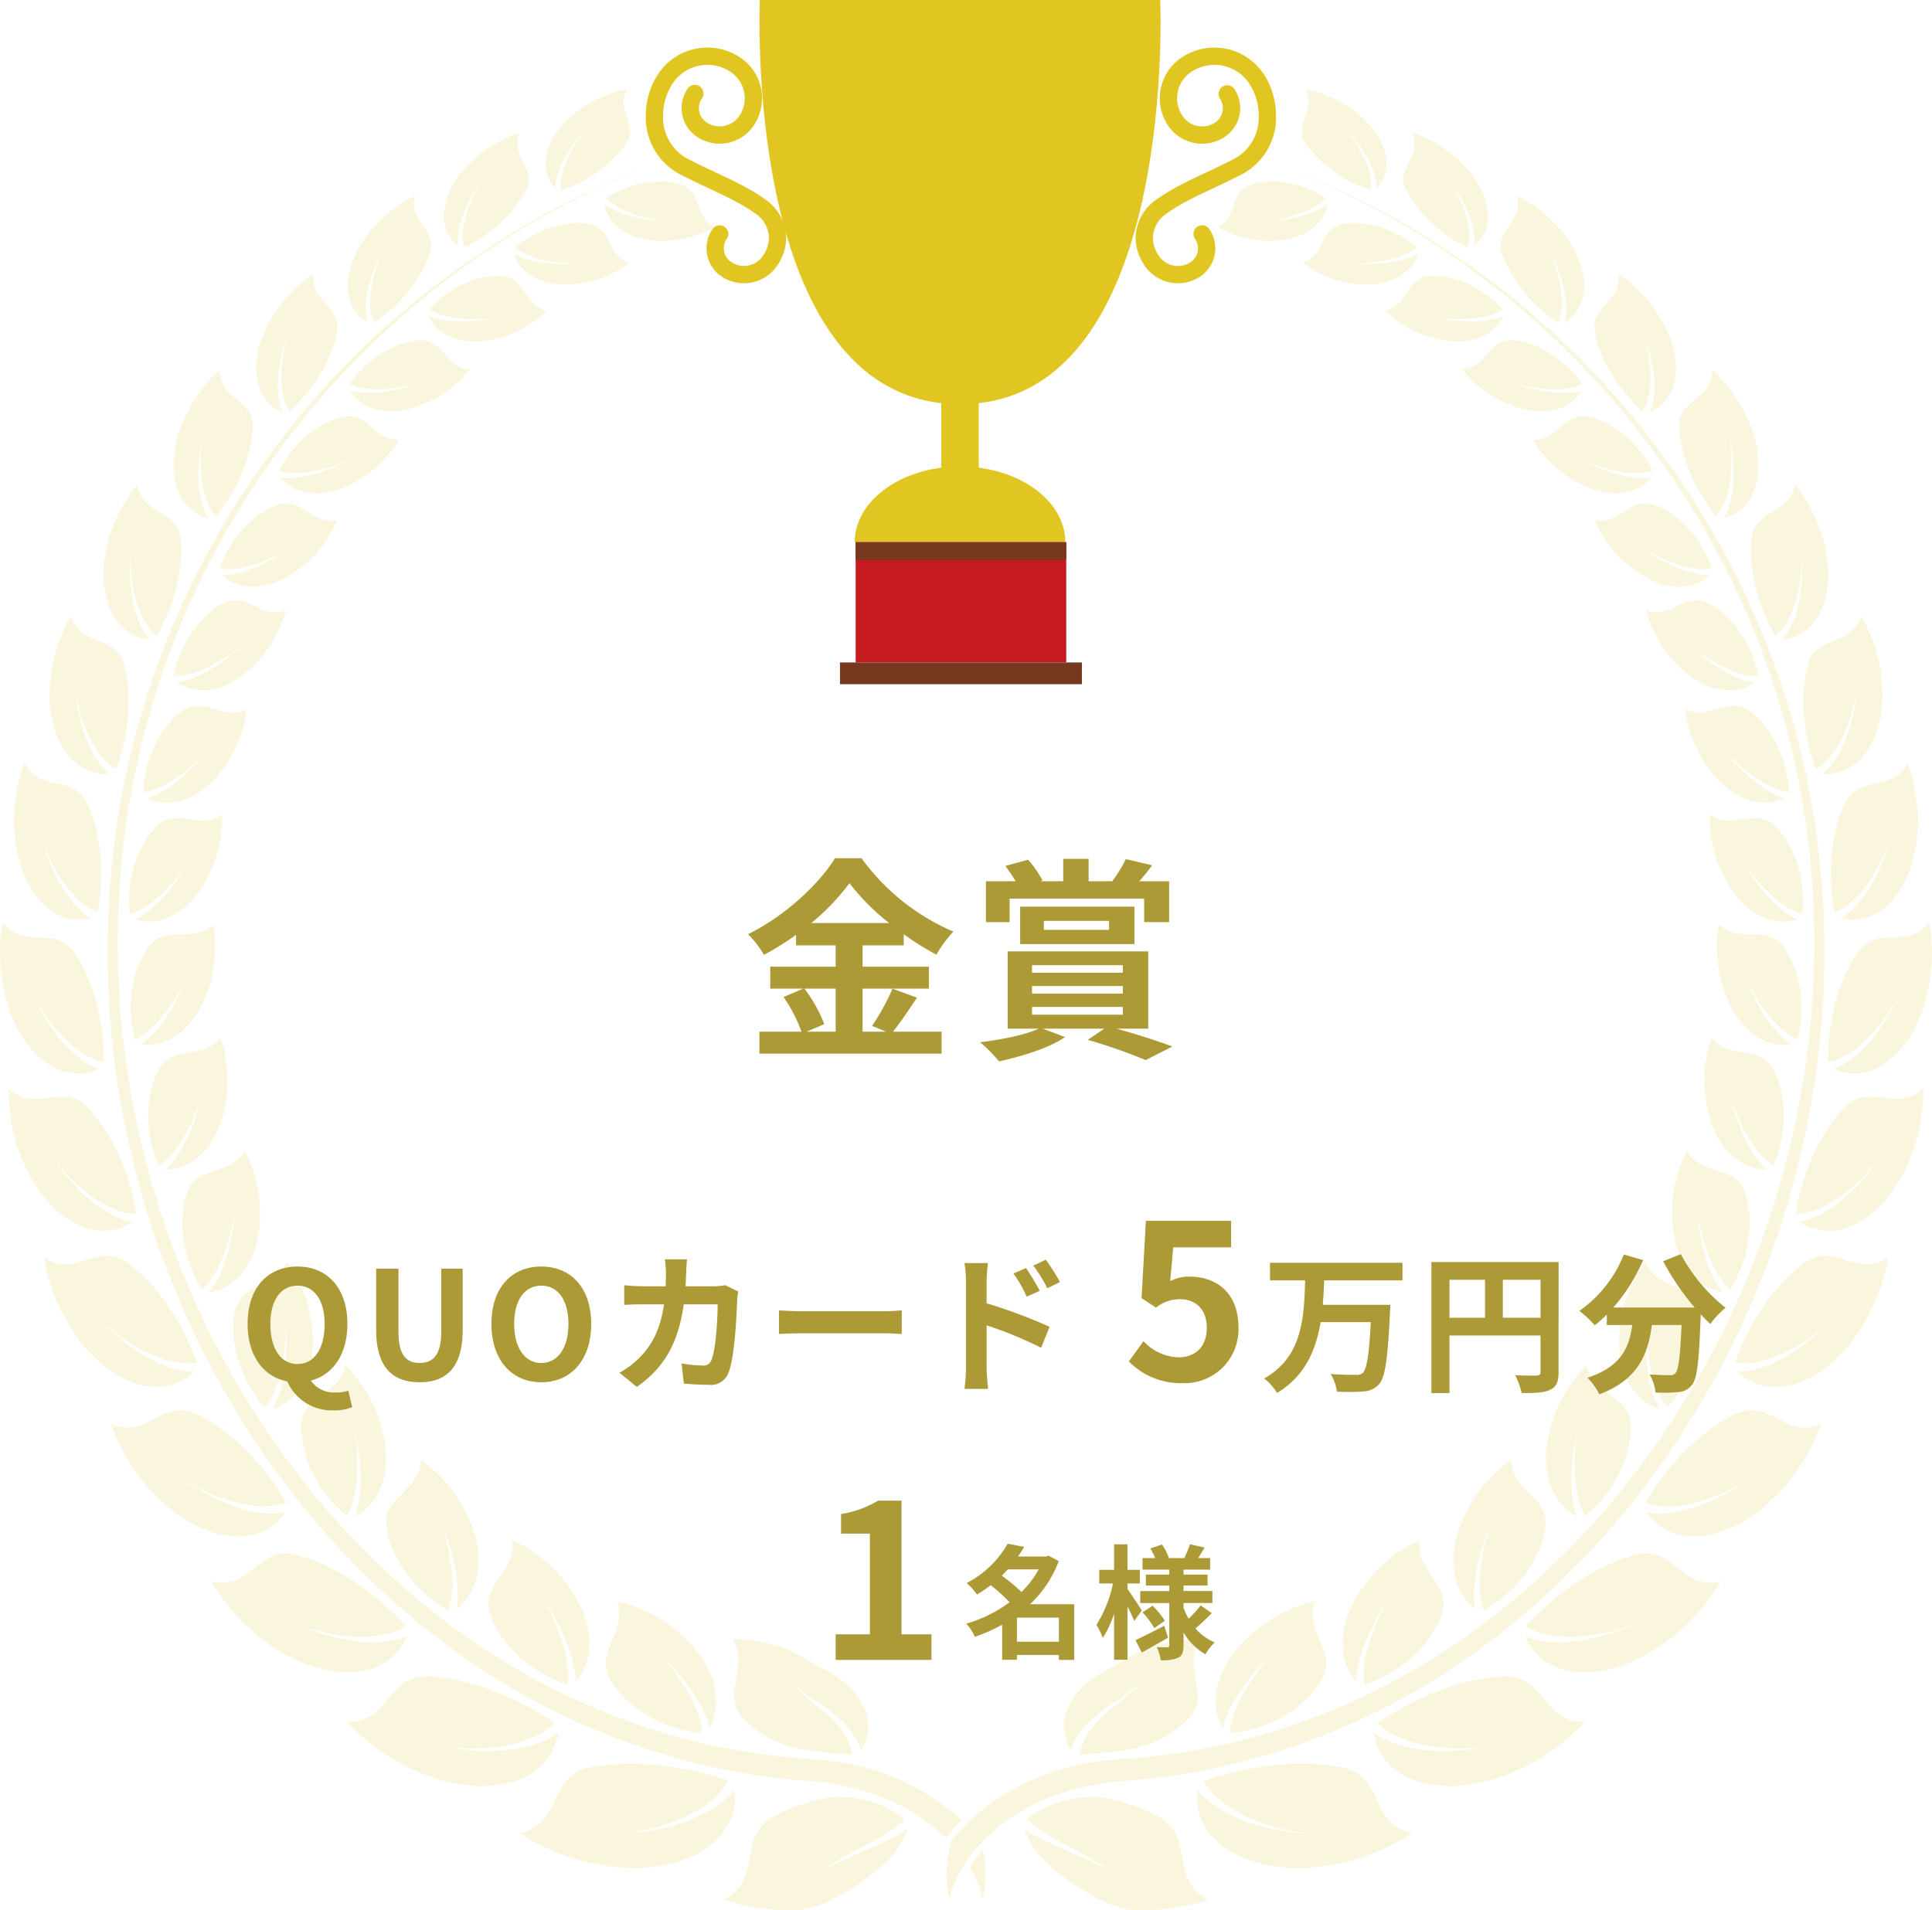
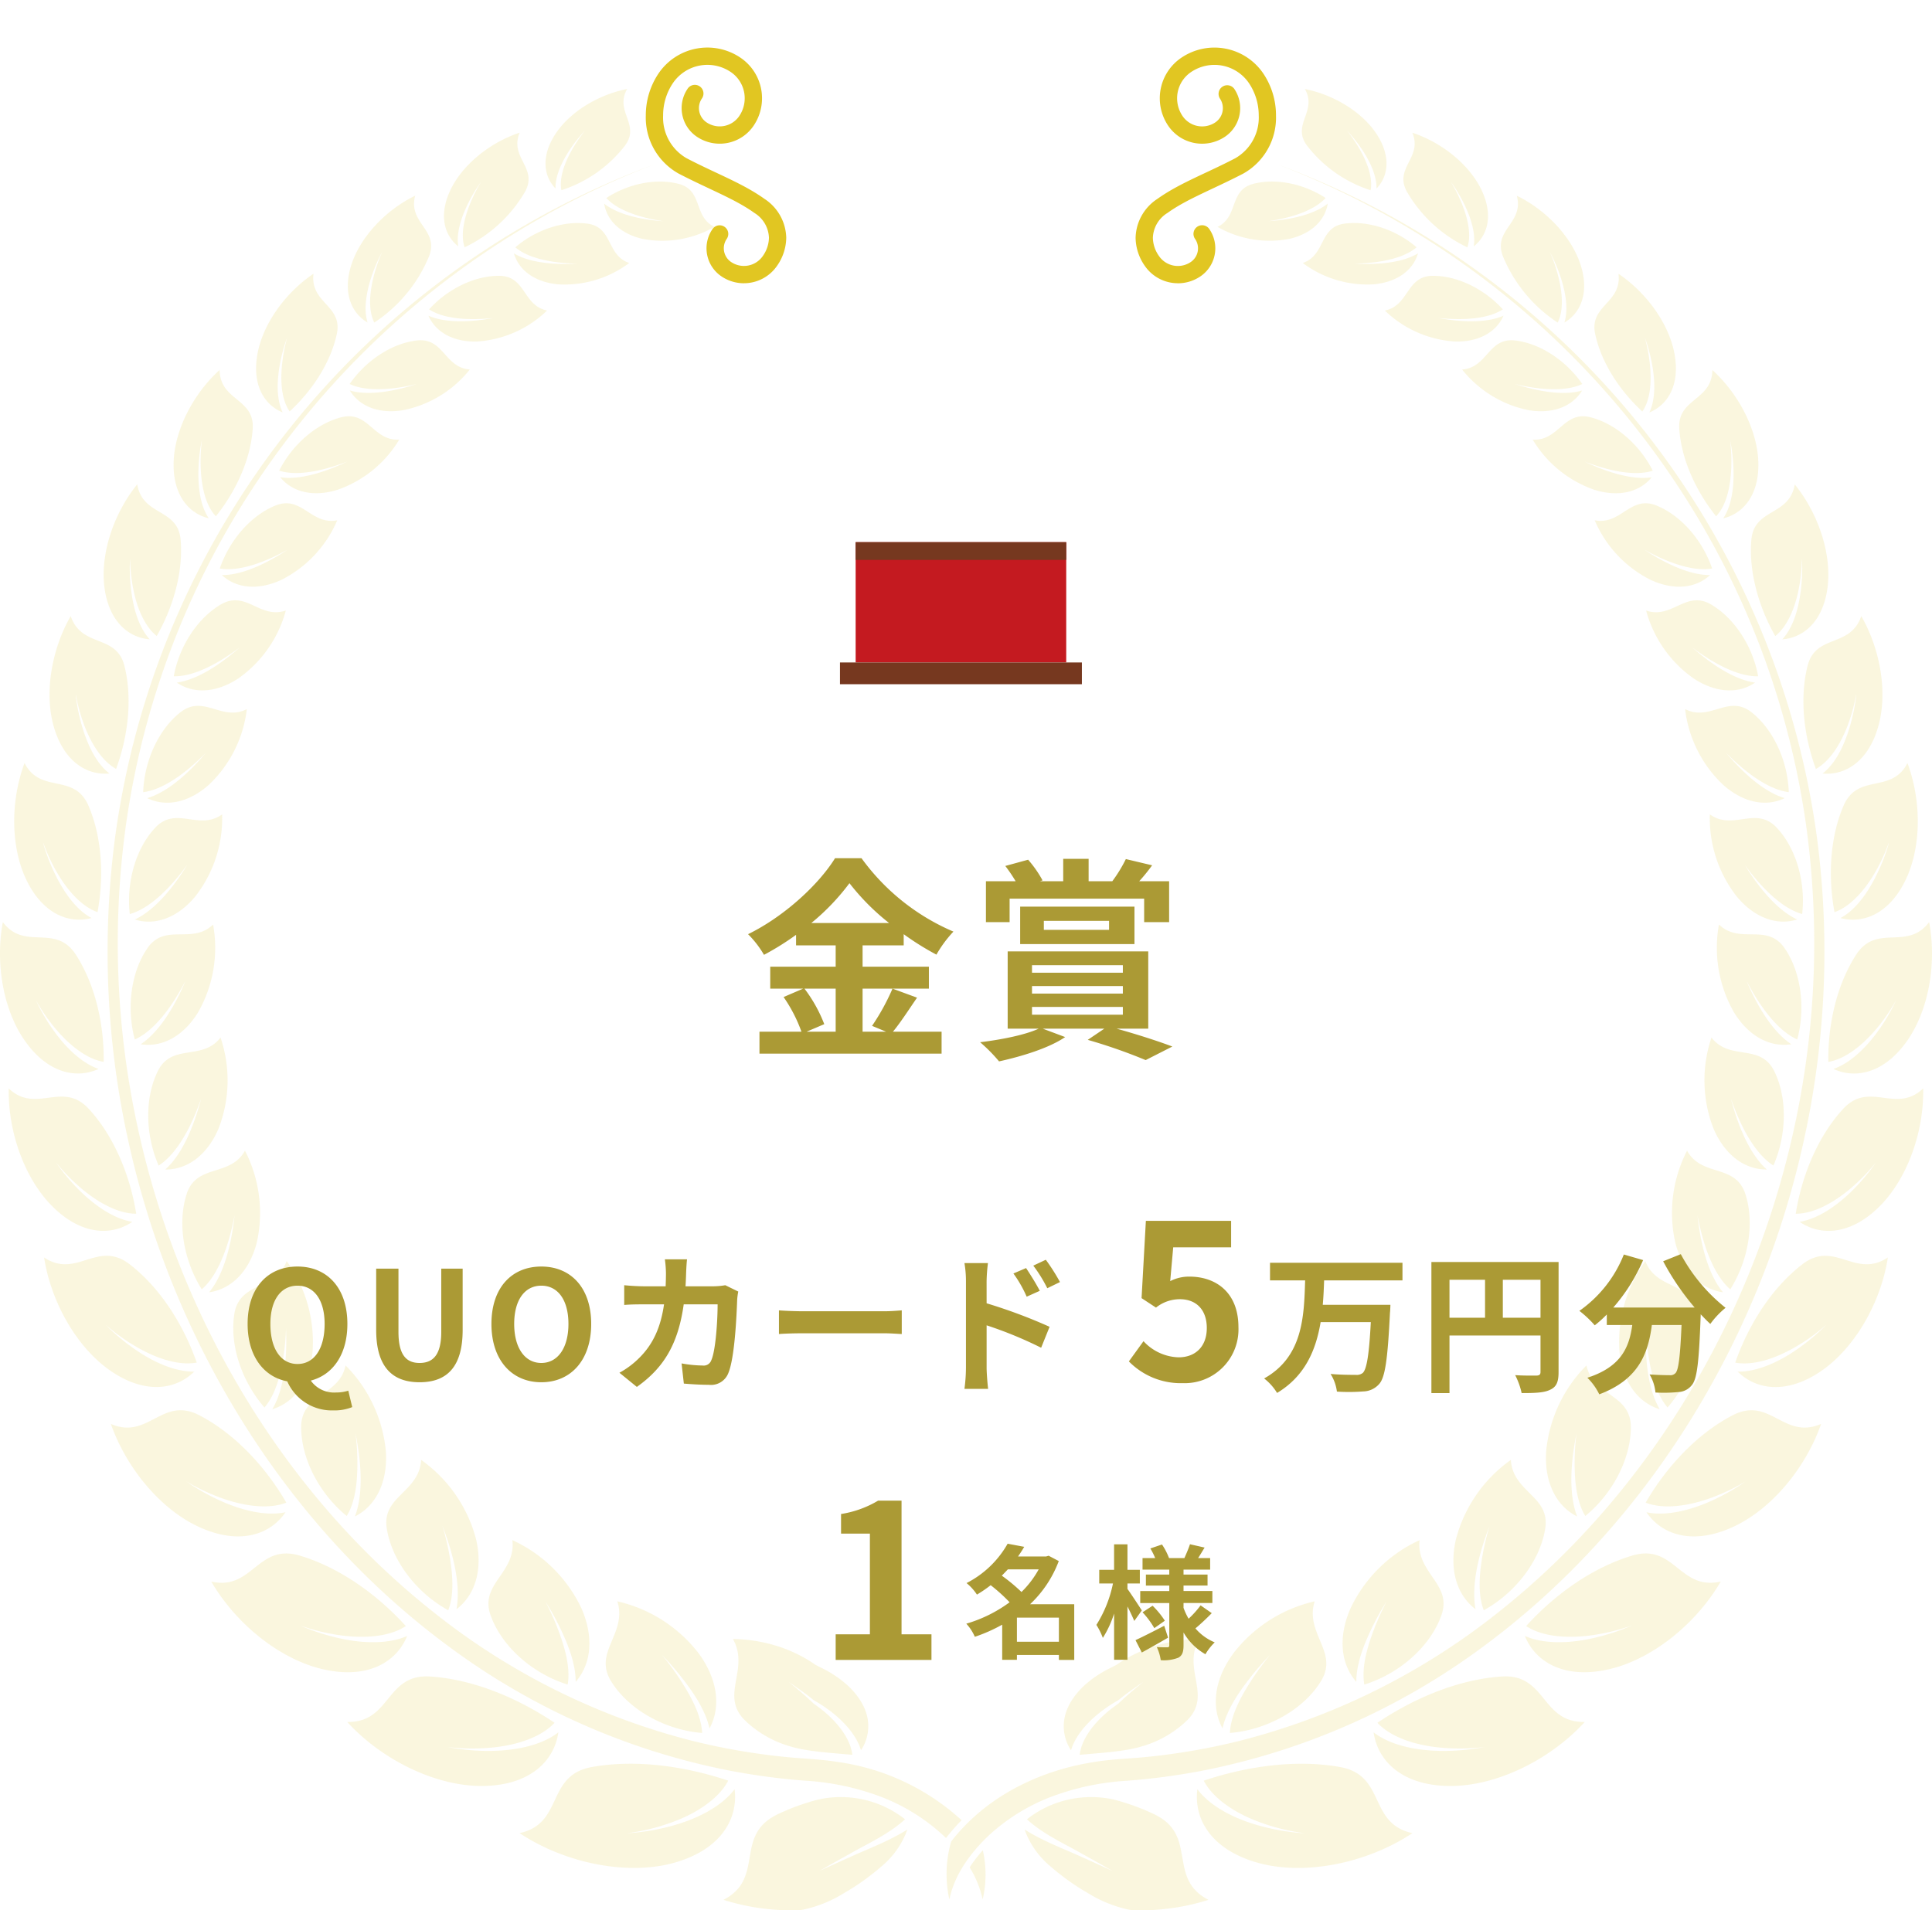
<svg xmlns="http://www.w3.org/2000/svg" width="358.994" height="355.028" viewBox="0 0 358.994 355.028">
  <g id="syoukin_01" transform="translate(-185 -1058.977)">
    <path id="パス_34500" data-name="パス 34500" d="M2239.814,747.128c.43,2.478.811,4.891-1.5,7.3a20.017,20.017,0,0,1-8.573,4.986c-3.125.953-7.461,1.2-11.533,1.563.392-3.493,3.622-7.091,7.138-9.475,2.458-2.341,4.505-3.919,4.656-4.032l.066-.042-.059.037-.007,0c-.2.126-.839.541-1.736,1.192-.45.312-.965.682-1.524,1.1q-.419.319-.866.674l-.453.366c-.205.129-.446.264-.667.4-3.639,2.143-7.161,5.474-8.156,8.941a8.079,8.079,0,0,1-.96-6.973c.8-2.5,2.907-5.177,6.509-7.366.911-.579,2.114-1.115,2.985-1.59a20.566,20.566,0,0,1,1.968-1.246,26.922,26.922,0,0,1,4.219-1.913,28.793,28.793,0,0,1,9.077-1.6C2238.877,742.119,2239.364,744.652,2239.814,747.128Zm22.058-14.672a26.5,26.5,0,0,0-15.145,9.707c-3.36,4.6-4.233,9.732-1.984,13.906.737-3.294,2.882-6.5,4.809-8.987a53.006,53.006,0,0,1,4.017-4.665l.006-.007.049-.048-.055.055a52.563,52.563,0,0,0-3.551,4.868c-1.767,2.748-3.729,6.248-3.907,9.634,6.866-.552,13.694-4.315,16.961-9.684,1.7-2.806.819-5.022-.131-7.307S2260.952,735.321,2261.873,732.456Zm19.494-11.373a26.305,26.305,0,0,0-12.789,12.579c-2.3,5.144-2.026,10.243,1.028,13.757-.007-3.329,1.39-6.838,2.724-9.658a49.766,49.766,0,0,1,2.931-5.328l0-.008.038-.056-.042.064a49.206,49.206,0,0,0-2.437,5.425c-1.133,3.022-2.28,6.8-1.729,10.069,6.472-2,12.239-7.026,14.32-12.86,1.09-3.032-.2-5-1.568-7S2281.016,724.039,2281.367,721.083Zm16.955-14.911a26.221,26.221,0,0,0-10.192,14.7c-1.273,5.434,0,10.285,3.629,13.049-1.19-6.363,2.36-14.7,2.635-15.568l0-.008.027-.062-.03.07a47.5,47.5,0,0,0-1.358,5.721c-.531,3.138-.911,7,.257,10.039,5.845-3.2,10.444-9.137,11.417-15.152.5-3.139-1.085-4.8-2.762-6.479S2298.494,709.118,2298.322,706.173Zm14.051-17.561a26.027,26.027,0,0,0-7.5,16.1c-.314,5.515,1.778,9.963,5.768,11.972-2.295-5.936-.217-14.636-.113-15.546v-.008l.015-.065-.016.073a46.394,46.394,0,0,0-.35,5.8c.009,3.131.318,6.939,1.982,9.659,5.07-4.149,8.5-10.651,8.464-16.646C2320.5,693.771,2313.566,694.367,2312.373,688.612Zm10.943-19.393a25.621,25.621,0,0,0-4.806,16.882c.549,5.411,3.295,9.367,7.477,10.654-3.174-5.357-2.546-14.169-2.553-15.051v-.009l0-.065,0,.074a44.36,44.36,0,0,0,.553,5.68c.511,3.045,1.405,6.678,3.458,9.04,4.219-4.85,6.547-11.664,5.577-17.475C2331.97,672.974,2325.346,674.634,2323.315,669.219Zm7.75-20.517a25.242,25.242,0,0,0-2.177,17.122c1.345,5.178,4.608,8.591,8.847,9.193-3.9-4.705-4.578-13.35-4.731-14.212V660.8l-.006-.064.007.072c.137.28,1.5,9.666,6.091,13.667,3.347-5.341,4.581-12.282,2.787-17.771C2340,651.07,2333.8,653.652,2331.065,648.7Zm4.54-21.032a24.775,24.775,0,0,0,.369,16.916c2.053,4.824,5.713,7.65,9.9,7.61-4.463-3.983-6.375-12.265-6.647-13.078l0-.008-.014-.062.017.069c.17.25,2.862,9.152,7.878,12.349,2.46-5.66,2.648-12.555.123-17.613C2344.589,628.673,2338.986,632.072,2335.6,627.669Zm1.386-21a24.182,24.182,0,0,0,2.785,16.308c2.676,4.375,6.624,6.581,10.669,5.94-4.883-3.212-7.94-10.952-8.3-11.7l0-.008-.023-.057.026.064c.181.217,4.069,8.446,9.393,10.817,1.558-5.83.748-12.527-2.41-17.057C2345.808,606.347,2340.9,610.433,2336.991,606.667ZM2335.3,586.2a23.561,23.561,0,0,0,5.055,15.333c3.216,3.836,7.344,5.4,11.167,4.2-5.18-2.4-9.248-9.431-9.712-10.1l-.005-.006-.029-.053.034.058c.218.182,5.152,7.562,10.644,9.09.669-5.857-1.077-12.214-4.8-16.126C2343.8,584.606,2339.61,589.278,2335.3,586.2Zm-4.6-19.567a23.065,23.065,0,0,0,7.107,14.111c3.67,3.24,7.889,4.15,11.408,2.433-5.365-1.564-10.292-7.775-10.861-8.348l0-.006-.037-.046.042.052c.248.143,6.094,6.561,11.606,7.24-.191-5.761-2.822-11.642-6.976-14.891C2338.678,563.875,2335.313,569,2330.708,566.636Zm-7.242-18.317a22.586,22.586,0,0,0,8.893,12.667c4.013,2.613,8.205,2.89,11.361.725-5.391-.745-11.075-6.043-11.681-6.529l-.006,0-.042-.04.047.044c.244.111,6.817,5.49,12.245,5.35-1-5.542-4.4-10.842-8.859-13.409C2330.772,544.539,2328.271,549.955,2323.467,548.319Zm-9.556-16.773a22.076,22.076,0,0,0,10.362,11.061c4.242,1.979,8.342,1.653,11.08-.879-5.318.04-11.547-4.309-12.2-4.7l-.007,0-.046-.032.053.036c.254.075,7.351,4.379,12.584,3.477-1.772-5.2-5.745-9.877-10.43-11.738C2320.466,526.893,2318.781,532.483,2313.91,531.546Zm-11.518-14.989a21.61,21.61,0,0,0,11.518,9.343c4.375,1.346,8.293.471,10.59-2.346-5.135.764-11.742-2.618-12.432-2.9l-.007,0-.05-.026.057.028c.26.036,7.706,3.254,12.634,1.673-2.417-4.788-6.885-8.769-11.662-9.951C2308.115,511.191,2307.224,516.831,2302.392,516.557Zm-13.119-13.033a21.124,21.124,0,0,0,12.37,7.559c4.411.733,8.079-.629,9.926-3.654-4.86,1.417-11.694-1-12.4-1.186h-.006l-.051-.018.057.019c.255,0,7.882,2.146,12.431-.028-2.967-4.308-7.8-7.573-12.57-8.1C2294.108,497.612,2293.991,503.165,2289.273,503.524Zm-14.359-10.964a20.582,20.582,0,0,0,12.932,5.753c4.356.154,7.725-1.633,9.119-4.791-4.51,1.988-11.433.528-12.131.423h-.007l-.052-.01.059.011c.24-.017,7.89,1.086,12.007-1.6-3.42-3.781-8.507-6.313-13.176-6.233C2278.838,486.25,2279.427,491.633,2274.914,492.56Zm-15.259-8.837a20.068,20.068,0,0,0,13.224,3.968c4.234-.4,7.253-2.532,8.206-5.76-4.1,2.484-10.971,1.918-11.669,1.921h-.007l-.051-.005.058.005c.239-.061,7.763.069,11.4-3.042-3.764-3.243-9-5.031-13.5-4.383C2262.677,477.131,2263.9,482.284,2259.655,483.724Zm-15.837-6.712a19.472,19.472,0,0,0,13.268,2.248c4.041-.893,6.7-3.341,7.22-6.565-3.656,2.906-10.366,3.2-11.034,3.271h-.056l.056,0c.217-.068,7.513-.875,10.636-4.317-4.039-2.65-9.3-3.764-13.571-2.593C2245.941,470.3,2247.746,475.126,2243.818,477.012Zm-6.594,302.72c-.506-3-1.177-5.777-5.127-7.691a41.631,41.631,0,0,0-5.93-2.289,18.522,18.522,0,0,0-6.009-.908,19.2,19.2,0,0,0-11.749,4.122c3.045,2.807,7.249,4.674,10.334,6.461,3.115,1.711,5.371,3.039,5.537,3.112l.071.031-.063-.026-.008,0c-.449-.193-2.706-1.247-5.77-2.607-3.044-1.41-7.071-2.874-10.539-5.076a15.892,15.892,0,0,0,4.844,6.887,44.25,44.25,0,0,0,6.88,4.908,23.825,23.825,0,0,0,7.319,3.03,9.294,9.294,0,0,0,.941.17c.611.024,1.346.026,2.018.019a36.471,36.471,0,0,0,4.127-.249,40.234,40.234,0,0,0,8.041-1.694C2238.1,785.85,2237.753,782.688,2237.224,779.732Zm36.122-10.614c-1.247-2.667-2.6-5.117-6.775-5.87-8.038-1.433-17.1-.2-25.308,2.534,1.868,3.576,6.3,6.247,10.478,7.749a38.153,38.153,0,0,0,8.235,2.02l.114.006-.1,0h-.012a40.09,40.09,0,0,1-8.689-1.495c-4.213-1.195-8.759-3.416-11.21-6.686-.7,5.562,2.6,11.076,10.736,13.527,8.671,2.651,20.532.4,29.222-5.362C2275.747,774.6,2274.6,771.755,2273.345,769.118ZM2304.3,750.37c-1.79-2.2-3.666-4.24-7.735-3.94-7.878.527-16.081,3.92-23.039,8.594,2.661,2.864,7.466,4.237,11.735,4.616a37.824,37.824,0,0,0,8.161-.111l.108-.022-.1.02-.011,0a39.991,39.991,0,0,1-8.451.717c-4.227-.094-9.015-1-12.15-3.441.781,5.385,5.285,9.674,13.442,9.954,8.716.334,19.095-4.554,25.79-11.882C2307.84,754.943,2306.113,752.563,2304.3,750.37Zm24.777-24.3c-2.163-1.725-4.32-3.24-8.123-2.139-7.293,2.145-14.338,7.118-19.792,13.116,3.183,2.105,7.973,2.282,12.077,1.732a38.282,38.282,0,0,0,7.616-1.854l.1-.044-.086.039-.01,0a39.828,39.828,0,0,1-7.753,2.483c-3.963.847-8.685,1.041-12.183-.516,1.989,4.885,7.216,7.859,14.883,6.349,8.209-1.58,16.756-8.29,21.521-16.464C2333.388,729.676,2331.242,727.775,2329.08,726.075Zm18.574-27.664c-2.37-1.234-4.714-2.285-8.106-.536-6.514,3.38-12.246,9.463-16.174,16.244,3.424,1.335,8,.563,11.759-.747a37.991,37.991,0,0,0,6.826-3.2l.083-.059-.074.054-.01.005a39.689,39.689,0,0,1-6.828,3.818c-3.6,1.545-7.972,2.692-11.617,1.913,2.887,4.217,8.428,5.953,15.338,3.061,7.417-3.06,14.133-10.932,17.126-19.482C2352.4,701.026,2350.027,699.629,2347.654,698.411Zm12.638-29.472c-2.472-.768-4.88-1.366-7.8.881-5.617,4.325-9.974,11.132-12.478,18.275,3.5.647,7.7-.908,11.024-2.814a35.849,35.849,0,0,0,5.908-4.219l.068-.071-.06.064-.008.007a37.708,37.708,0,0,1-5.8,4.808c-3.1,2.11-7.086,3.962-10.668,3.9,3.516,3.47,9.091,4.1,15.111.152,6.448-4.207,11.452-12.765,12.793-21.376C2365.293,670.617,2362.749,669.686,2360.292,668.939Zm7.03-30.1c-2.478-.321-4.879-.495-7.273,2.124-4.63,5.04-7.64,12.243-8.789,19.459,3.431.014,7.159-2.17,10-4.534a35.4,35.4,0,0,0,4.9-4.991l.052-.078-.047.07-.005.008a36.866,36.866,0,0,1-4.7,5.53c-2.618,2.516-6.055,4.954-9.48,5.5,3.94,2.695,9.338,2.336,14.383-2.411,5.42-5.062,8.733-14,8.588-22.389C2372.354,639.607,2369.785,639.143,2367.322,638.839Zm1.736-29.754c-2.417.1-4.7.323-6.575,3.2-3.569,5.54-5.265,12.878-5.168,19.921,3.264-.551,6.447-3.236,8.765-5.944a33.627,33.627,0,0,0,3.841-5.537l.039-.082-.033.073-.005.009a35.5,35.5,0,0,1-3.561,6.015c-2.072,2.816-4.942,5.695-8.1,6.779,4.191,1.912,9.26.681,13.274-4.646,4.326-5.691,6-14.692,4.517-22.652C2373.959,609,2371.453,608.975,2369.058,609.085Zm-3.207-28.562c-2.27.485-4.433,1.075-5.72,4.107-2.5,5.842-2.906,13.08-1.669,19.75,3.008-1.054,5.6-4.119,7.354-7.068a32.54,32.54,0,0,0,2.749-5.883l.022-.084-.02.075,0,.009c-.171,1.054-3.268,11.023-9,14.045,4.29,1.133,8.906-.858,11.855-6.57,3.171-6.1,3.318-14.94.6-22.234C2370.489,579.641,2368.112,580.026,2365.851,580.523Zm-12.437-21.744c-1.438,5.931-.658,12.863,1.591,18.983,2.688-1.489,4.647-4.814,5.831-7.887a32.2,32.2,0,0,0,1.67-6.014l.007-.084-.005.076v.008c-.019,1.03-1.317,10.956-6.265,14.755,4.248.377,8.3-2.261,10.17-8.144,2.036-6.292.731-14.655-2.973-21.122C2361.39,555.381,2354.857,552.538,2353.414,558.778ZM2343,535.332c-.456,5.834,1.357,12.287,4.451,17.726,2.313-1.834,3.649-5.29,4.291-8.378a30.837,30.837,0,0,0,.655-5.947l-.006-.08.006.072v.008c.131.979.445,10.558-3.645,14.941,4.087-.316,7.508-3.457,8.369-9.308.937-6.259-1.562-13.945-6.039-19.488C2350.04,530.9,2343.424,529.2,2343,535.332Zm-13.373-20.647c.412,5.591,3.084,11.436,6.834,16.115,3.93-4.143,2.681-13.955,2.559-14.29l-.018-.074.016.066v.008c.261.908,1.971,9.908-1.235,14.675,3.821-.919,6.584-4.412,6.534-10.065-.043-6.046-3.512-12.927-8.544-17.5C2335.661,509.448,2329.139,508.827,2329.627,514.685Zm-15.608-17.633c1.153,5.238,4.52,10.384,8.735,14.273,3.12-4.487.567-13.58.4-13.868l-.027-.069.024.061,0,.008c.383.808,3.254,9.071.911,14.04,3.489-1.427,5.583-5.118,4.743-10.446-.882-5.712-5.116-11.7-10.485-15.322C2319,491.255,2312.744,491.586,2314.019,497.052Zm-17.164-14.557a27.1,27.1,0,0,0,10.172,12.308c2.321-4.66-1.3-12.9-1.49-13.154l-.036-.062.032.053,0,.008c.458.723,4.275,8.127,2.746,13.142,3.1-1.826,4.576-5.609,3.069-10.52-1.611-5.254-6.37-10.347-11.917-13.043C2300.806,476.345,2294.925,477.507,2296.854,482.495Zm-17.841-12.007a25.78,25.78,0,0,0,11.227,10.329c1.574-4.709-2.921-12.014-3.129-12.237l-.04-.053.035.046.005.006c.524.625,5.089,7.125,4.315,12.059,2.688-2.132,3.579-5.895,1.514-10.333-2.2-4.752-7.344-8.945-12.92-10.792C2281.96,464.183,2276.553,466.017,2279.013,470.488Zm-18.6-8.621a24.352,24.352,0,0,0,11.848,8.338c.887-4.626-4.231-10.961-4.458-11.136l-.044-.044.039.04.005,0c.573.515,5.66,6.076,5.553,10.822,2.264-2.347,2.629-6,.145-9.933-2.653-4.206-8-7.483-13.453-8.563C2262.422,455.568,2257.565,457.928,2260.411,461.867ZM2336,536.248a153.51,153.51,0,0,1,17.161,51.813,159.975,159.975,0,0,1-1.789,54.515c-7.332,35.729-26.737,69.2-55.226,91.792a127.47,127.47,0,0,1-48.164,24,120.493,120.493,0,0,1-13.265,2.531q-3.345.459-6.715.7c-2.125.159-4.845.327-7.267.744-9.894,1.561-19.843,6.277-26.411,14.746a21.777,21.777,0,0,0-.334,10.771c.94-4.557,3.846-8.567,7.211-11.788a35.973,35.973,0,0,1,11.953-7.381,47.7,47.7,0,0,1,13.833-2.892,124.112,124.112,0,0,0,14.116-1.888,129.109,129.109,0,0,0,51.672-22.746c30.685-22.468,51.618-56.867,59.834-93.678a162.75,162.75,0,0,0,2.683-56.279,155.653,155.653,0,0,0-100.459-125.856A155.616,155.616,0,0,1,2336,536.248Zm-181.648,210.88c-.43,2.478-.812,4.891,1.5,7.3a20.024,20.024,0,0,0,8.573,4.986c3.124.953,7.461,1.2,11.533,1.563-.393-3.493-3.622-7.091-7.138-9.475-2.458-2.341-4.505-3.919-4.656-4.032l-.066-.042.059.037.007,0c.2.126.839.541,1.736,1.192.451.312.966.682,1.524,1.1q.419.319.866.674l.453.366c.206.129.447.264.667.4,3.641,2.143,7.161,5.474,8.156,8.941a8.082,8.082,0,0,0,.96-6.973c-.8-2.5-2.907-5.177-6.51-7.366-.911-.579-2.113-1.115-2.984-1.59a20.655,20.655,0,0,0-1.968-1.246,26.94,26.94,0,0,0-4.219-1.913,28.8,28.8,0,0,0-9.077-1.6C2155.285,742.119,2154.8,744.652,2154.348,747.128Zm-23.127-7.2c-.951,2.285-1.83,4.5-.131,7.307,3.266,5.369,10.095,9.132,16.961,9.684-.178-3.385-2.14-6.886-3.908-9.634a52.377,52.377,0,0,0-3.551-4.868l-.056-.055.049.048.007.007a52.815,52.815,0,0,1,4.017,4.665c1.927,2.487,4.074,5.693,4.81,8.987,2.249-4.174,1.375-9.3-1.985-13.906a26.5,26.5,0,0,0-15.144-9.707C2133.21,735.321,2132.185,737.657,2131.221,739.929Zm-20.906-11.864c-1.366,2-2.658,3.971-1.569,7,2.081,5.834,7.848,10.861,14.32,12.86.55-3.274-.6-7.047-1.729-10.069a49.66,49.66,0,0,0-2.437-5.425l-.042-.064.037.056,0,.008a49.766,49.766,0,0,1,2.93,5.328c1.334,2.82,2.732,6.329,2.725,9.658,3.054-3.514,3.325-8.613,1.027-13.757a26.305,26.305,0,0,0-12.789-12.579C2113.147,724.039,2111.694,726.075,2110.316,728.065Zm-18.1-15.582c-1.677,1.682-3.263,3.34-2.762,6.479.975,6.014,5.573,11.947,11.418,15.152,1.169-3.037.789-6.9.257-10.039a47.5,47.5,0,0,0-1.359-5.721l-.029-.07.027.062,0,.008c.276.865,3.825,9.2,2.635,15.568,3.627-2.764,4.9-7.615,3.629-13.049a26.218,26.218,0,0,0-10.193-14.7C2095.669,709.118,2093.9,710.814,2092.215,712.483Zm-18.673-12.531c-.041,5.994,3.394,12.5,8.465,16.646,1.663-2.72,1.971-6.528,1.981-9.659a46.639,46.639,0,0,0-.351-5.8l-.016-.073.015.065v.008c.1.91,2.181,9.609-.113,15.546,3.99-2.01,6.083-6.457,5.769-11.972a26.025,26.025,0,0,0-7.5-16.1C2080.595,694.367,2073.665,693.771,2073.541,699.951Zm-12.4-21c-.97,5.812,1.356,12.625,5.576,17.475,2.054-2.361,2.947-5.994,3.459-9.04a44.306,44.306,0,0,0,.553-5.68l0-.074,0,.065v.009c-.007.882.62,9.694-2.552,15.051,4.182-1.287,6.927-5.243,7.477-10.654a25.62,25.62,0,0,0-4.806-16.882C2068.816,674.634,2062.192,672.974,2061.14,678.947Zm-8.86-22.247c-1.794,5.49-.559,12.43,2.788,17.771,4.587-4,5.953-13.387,6.09-13.667l.007-.072,0,.064,0,.008c-.153.863-.834,9.507-4.731,14.212,4.239-.6,7.5-4.015,8.847-9.193A25.243,25.243,0,0,0,2063.1,648.7C2060.359,653.652,2054.158,651.07,2052.28,656.7Zm-5.348-22.846c-2.527,5.058-2.338,11.953.123,17.613,5.016-3.2,7.708-12.1,7.877-12.349l.018-.069-.015.062,0,.008c-.272.813-2.184,9.094-6.647,13.078,4.192.04,7.851-2.786,9.9-7.61a24.765,24.765,0,0,0,.368-16.916C2055.176,632.072,2049.573,628.673,2046.932,633.855Zm-1.9-22.879c-3.158,4.53-3.966,11.227-2.409,17.057,5.324-2.372,9.212-10.6,9.392-10.817l.027-.064-.023.057,0,.008c-.359.748-3.416,8.487-8.3,11.7,4.047.641,7.994-1.565,10.67-5.94a24.181,24.181,0,0,0,2.785-16.308C2053.266,610.433,2048.354,606.347,2045.033,610.976ZM2046.5,588.6c-3.724,3.913-5.468,10.269-4.8,16.126,5.492-1.529,10.426-8.908,10.644-9.09l.035-.058-.031.053,0,.006c-.464.668-4.532,7.7-9.712,10.1,3.822,1.2,7.95-.364,11.166-4.2a23.564,23.564,0,0,0,5.056-15.333C2054.551,589.278,2050.361,584.606,2046.5,588.6Zm4.666-21.42c-4.154,3.25-6.784,9.13-6.975,14.891,5.511-.68,11.358-7.1,11.6-7.24l.042-.052-.038.046,0,.006c-.569.573-5.5,6.784-10.861,8.348,3.518,1.718,7.739.807,11.409-2.433a23.07,23.07,0,0,0,7.106-14.111C2058.85,569,2055.484,563.875,2051.17,567.181Zm7.566-20.058c-4.457,2.567-7.855,7.867-8.858,13.409,5.428.14,12-5.238,12.245-5.35l.048-.044-.042.04-.005,0c-.607.486-6.29,5.785-11.681,6.529,3.155,2.165,7.348,1.888,11.361-.725a22.589,22.589,0,0,0,8.892-12.667C2065.892,549.955,2063.39,544.539,2058.736,547.122Zm10.119-18.353c-4.685,1.861-8.657,6.536-10.428,11.738,5.231.9,12.329-3.4,12.583-3.477l.052-.036-.046.032-.006,0c-.654.388-6.883,4.737-12.2,4.7,2.739,2.532,6.838,2.858,11.08.879a22.074,22.074,0,0,0,10.362-11.061C2075.381,532.483,2073.7,526.893,2068.855,528.769Zm12.266-16.4c-4.776,1.182-9.244,5.162-11.661,9.951,4.927,1.581,12.374-1.637,12.635-1.673l.056-.028-.051.026-.006,0c-.692.285-7.3,3.668-12.434,2.9,2.3,2.818,6.217,3.692,10.592,2.346a21.611,21.611,0,0,0,11.518-9.343C2086.938,516.831,2086.046,511.191,2081.122,512.373Zm14.01-14.259c-4.769.528-9.6,3.794-12.57,8.1,4.549,2.174,12.176.032,12.431.028l.058-.019-.051.018h-.007c-.7.188-7.54,2.6-12.4,1.186,1.847,3.025,5.517,4.387,9.927,3.654a21.119,21.119,0,0,0,12.369-7.559C2100.171,503.165,2100.054,497.612,2095.132,498.114Zm15.365-12c-4.669-.08-9.756,2.452-13.177,6.233,4.117,2.689,11.766,1.586,12.008,1.6l.058-.011-.052.01h-.007c-.7.105-7.621,1.565-12.132-.423,1.4,3.157,4.764,4.944,9.12,4.791a20.58,20.58,0,0,0,12.931-5.753C2114.735,491.633,2115.324,486.25,2110.5,486.111Zm16.352-9.682c-4.5-.648-9.739,1.14-13.5,4.383,3.635,3.111,11.16,2.981,11.4,3.042l.057-.005-.051.005h-.006c-.7,0-7.567.563-11.67-1.921.954,3.228,3.973,5.362,8.207,5.76a20.069,20.069,0,0,0,13.224-3.968C2130.261,482.284,2131.484,477.131,2126.849,476.428Zm16.975-7.372c-4.27-1.171-9.532-.057-13.571,2.593,3.125,3.442,10.419,4.249,10.636,4.317l.056,0h-.056c-.668-.068-7.378-.365-11.035-3.271.521,3.224,3.18,5.672,7.221,6.565a19.473,19.473,0,0,0,13.269-2.248C2146.416,475.126,2148.222,470.3,2143.824,469.056Zm8.2,318.871a40.259,40.259,0,0,0,8.043,1.694,36.459,36.459,0,0,0,4.127.249c.671.007,1.407,0,2.018-.019a9.285,9.285,0,0,0,.94-.17,23.819,23.819,0,0,0,7.319-3.03,44.215,44.215,0,0,0,6.88-4.908,15.893,15.893,0,0,0,4.845-6.887c-3.468,2.2-7.5,3.665-10.54,5.076-3.063,1.36-5.32,2.414-5.769,2.607l-.008,0-.063.026.071-.031c.166-.073,2.422-1.4,5.537-3.112,3.084-1.787,7.289-3.654,10.334-6.461a19.208,19.208,0,0,0-11.75-4.122,18.515,18.515,0,0,0-6.007.908,41.642,41.642,0,0,0-5.93,2.289c-3.95,1.914-4.621,4.687-5.128,7.691C2156.409,782.688,2156.061,785.85,2152.02,787.928Zm-37.892-12.393c8.69,5.765,20.552,8.013,29.223,5.362,8.13-2.451,11.431-7.965,10.735-13.527-2.45,3.27-7,5.491-11.209,6.686a40.109,40.109,0,0,1-8.689,1.495h-.013l-.1,0,.115-.006a38.161,38.161,0,0,0,8.233-2.02c4.181-1.5,8.61-4.173,10.478-7.749-8.208-2.739-17.269-3.967-25.306-2.534-4.178.753-5.529,3.2-6.776,5.87C2119.558,771.755,2118.416,774.6,2114.128,775.535Zm-32.022-20.659c6.695,7.328,17.074,12.216,25.789,11.882,8.157-.28,12.664-4.57,13.444-9.954-3.136,2.443-7.924,3.347-12.152,3.441a39.966,39.966,0,0,1-8.449-.717l-.012,0-.1-.02.109.022a37.818,37.818,0,0,0,8.161.111c4.268-.379,9.074-1.752,11.735-4.616-6.957-4.674-15.161-8.066-23.04-8.594-4.068-.3-5.943,1.735-7.734,3.94C2088.049,752.563,2086.323,754.943,2082.105,754.876Zm-25.27-26.1c4.766,8.174,13.313,14.885,21.522,16.464,7.668,1.51,12.894-1.465,14.883-6.349-3.5,1.558-8.219,1.364-12.182.516a39.765,39.765,0,0,1-7.753-2.483l-.011,0-.087-.039.1.044a38.25,38.25,0,0,0,7.615,1.854c4.1.55,8.893.373,12.076-1.732-5.454-6-12.5-10.971-19.792-13.116-3.8-1.1-5.959.414-8.122,2.139C2062.92,727.775,2060.775,729.676,2056.835,728.781Zm-18.652-29.3c2.994,8.55,9.71,16.422,17.127,19.482,6.908,2.892,12.451,1.156,15.336-3.061-3.644.78-8.021-.368-11.615-1.913a39.677,39.677,0,0,1-6.829-3.818l-.009-.005-.073-.054.082.059a37.95,37.95,0,0,0,6.827,3.2c3.761,1.31,8.334,2.082,11.759.747-3.928-6.781-9.66-12.864-16.175-16.244-3.392-1.749-5.736-.7-8.1.536C2044.136,699.629,2041.757,701.026,2038.184,699.485Zm-12.41-30.942c1.341,8.612,6.346,17.17,12.793,21.376,6.021,3.945,11.595,3.318,15.111-.152-3.582.063-7.564-1.789-10.668-3.9a37.757,37.757,0,0,1-5.8-4.808l-.007-.007-.06-.064.067.071a35.936,35.936,0,0,0,5.909,4.219c3.324,1.906,7.52,3.461,11.024,2.814-2.5-7.143-6.86-13.95-12.476-18.275-2.918-2.246-5.326-1.649-7.8-.881C2031.413,669.686,2028.869,670.617,2025.773,668.543Zm-6.57-31.412c-.146,8.392,3.168,17.327,8.587,22.389,5.045,4.747,10.444,5.105,14.384,2.411-3.425-.55-6.862-2.988-9.48-5.5a36.824,36.824,0,0,1-4.7-5.53l-.006-.008-.047-.07.053.078a35.368,35.368,0,0,0,4.9,4.991c2.845,2.364,6.572,4.547,10,4.534-1.15-7.216-4.16-14.419-8.788-19.459-2.4-2.619-4.8-2.445-7.273-2.124C2024.376,639.143,2021.808,639.607,2019.2,637.131Zm-1.089-30.911c-1.487,7.96.19,16.961,4.516,22.652,4.015,5.327,9.084,6.559,13.274,4.646-3.161-1.085-6.032-3.963-8.1-6.779a35.477,35.477,0,0,1-3.561-6.015l-.006-.009-.032-.073.038.082a33.706,33.706,0,0,0,3.841,5.537c2.318,2.708,5.5,5.393,8.765,5.944.1-7.044-1.6-14.381-5.168-19.921-1.879-2.876-4.157-3.1-6.575-3.2C2022.709,608.975,2020.2,609,2018.115,606.22Zm4.031-29.551c-2.722,7.294-2.575,16.133.6,22.234,2.948,5.713,7.564,7.7,11.854,6.57-5.731-3.022-8.828-12.99-9-14.045l0-.009-.019-.075.023.084a32.467,32.467,0,0,0,2.748,5.883c1.758,2.949,4.347,6.014,7.354,7.068,1.238-6.67.829-13.908-1.669-19.75-1.286-3.032-3.45-3.623-5.718-4.107S2023.673,579.641,2022.146,576.669Zm8.579-27.32c-3.705,6.468-5.01,14.83-2.974,21.122,1.873,5.883,5.922,8.521,10.171,8.144-4.948-3.8-6.247-13.725-6.266-14.755v-.008l-.006-.076.007.084a32.183,32.183,0,0,0,1.671,6.014c1.183,3.073,3.143,6.4,5.83,7.887,2.249-6.12,3.029-13.052,1.591-18.983C2039.3,552.538,2032.772,555.381,2030.725,549.35Zm12.356-24.472c-4.478,5.543-6.977,13.229-6.041,19.488.862,5.851,4.283,8.993,8.37,9.308-4.09-4.383-3.776-13.962-3.646-14.941v-.008l.006-.072-.006.08a30.849,30.849,0,0,0,.656,5.947c.642,3.089,1.977,6.545,4.291,8.378,3.094-5.439,4.906-11.892,4.45-17.726C2050.738,529.2,2044.122,530.9,2043.082,524.877Zm15.305-21.259c-5.031,4.576-8.5,11.457-8.544,17.5-.05,5.653,2.714,9.146,6.534,10.065-3.207-4.768-1.5-13.768-1.235-14.675V516.5l.016-.066-.017.074c-.122.334-1.371,10.146,2.559,14.29,3.75-4.679,6.424-10.525,6.834-16.115C2065.023,508.827,2058.5,509.448,2058.387,503.619Zm17.454-17.89c-5.369,3.625-9.6,9.61-10.485,15.322-.841,5.328,1.255,9.019,4.743,10.446-2.342-4.969.527-13.232.911-14.04l0-.008.025-.061-.027.069c-.168.289-2.721,9.382.4,13.868,4.215-3.889,7.581-9.036,8.734-14.273C2081.418,491.586,2075.158,491.255,2075.841,485.729Zm18.887-14.5c-5.546,2.7-10.307,7.789-11.917,13.043-1.507,4.911-.03,8.694,3.069,10.52-1.528-5.015,2.289-12.419,2.747-13.142l0-.008.031-.053-.034.062c-.188.259-3.812,8.495-1.49,13.154a27.105,27.105,0,0,0,10.172-12.308C2099.238,477.507,2093.356,476.345,2094.728,471.227Zm19.413-11.713c-5.576,1.846-10.717,6.04-12.921,10.792-2.063,4.439-1.174,8.2,1.515,10.333-.773-4.935,3.792-11.434,4.316-12.059l0-.006.037-.046-.041.053c-.207.222-4.7,7.528-3.129,12.237a25.783,25.783,0,0,0,11.228-10.329C2117.61,466.017,2112.2,464.183,2114.141,459.514Zm19.976-8.12c-5.453,1.08-10.8,4.357-13.454,8.563-2.483,3.929-2.118,7.587.145,9.933-.107-4.746,4.98-10.306,5.553-10.822l.005,0,.039-.04-.044.044c-.226.174-5.344,6.509-4.458,11.136a24.358,24.358,0,0,0,11.849-8.338C2136.6,457.928,2131.74,455.568,2134.117,451.394Zm66.059,336.465a18.746,18.746,0,0,0-2.42-5.952,26.567,26.567,0,0,1,2.452-3.177A20.261,20.261,0,0,1,2200.176,787.859Zm-26.744-25.517a42.846,42.846,0,0,1,22.836,10.8,36.423,36.423,0,0,0-2.847,3.245l-.055.071c-.132-.131-.265-.261-.4-.389a35.982,35.982,0,0,0-11.953-7.381,47.694,47.694,0,0,0-13.833-2.892,124.092,124.092,0,0,1-14.115-1.888,129.11,129.11,0,0,1-51.674-22.746c-30.683-22.468-51.616-56.867-59.833-93.678a162.744,162.744,0,0,1-2.683-56.279,155.661,155.661,0,0,1,100.458-125.856,155.622,155.622,0,0,0-81.168,70.9A153.536,153.536,0,0,0,2041,588.061a159.969,159.969,0,0,0,1.79,54.515c7.332,35.729,26.737,69.2,55.226,91.792a127.472,127.472,0,0,0,48.165,24,120.527,120.527,0,0,0,13.264,2.531q3.345.459,6.717.7C2168.29,761.757,2171.01,761.925,2173.431,762.342Z" transform="translate(-1832.584 624.13)" fill="#e1c622" opacity="0.15" />
    <path id="パス_34503" data-name="パス 34503" d="M17.28-9.76v8h-5.4l3.28-1.4a26.986,26.986,0,0,0-3.68-6.6Zm-4.52-12.2a41.727,41.727,0,0,0,7.08-7.4,42.679,42.679,0,0,0,7.36,7.4ZM27.84-9.76a41.546,41.546,0,0,1-3.8,6.92l2.6,1.08H22.28v-8H34.6v-4.08H22.28V-17.8h7.64v-2.08A50.556,50.556,0,0,0,36-16.08a22.344,22.344,0,0,1,3.16-4.28A40.869,40.869,0,0,1,22.08-34H17.16C14.2-29.2,7.8-23.2,1-19.88a18.645,18.645,0,0,1,2.96,3.84,51.118,51.118,0,0,0,5.96-3.72v1.96h7.36v3.96H5.12v4.08h6.12L7.6-8.2a27.482,27.482,0,0,1,3.32,6.44H3.12V2.32H36.96V-1.76H27.92c1.4-1.68,2.96-4.12,4.48-6.32ZM49.6-26.48h25v4.36h4.64v-7.6H73.68a33.272,33.272,0,0,0,2.4-2.96L71.2-33.84a26.5,26.5,0,0,1-2.52,4.12h-4.4v-4.16H59.56v4.16H55.24l.48-.16a21.017,21.017,0,0,0-2.68-3.84L48.8-32.56a29.368,29.368,0,0,1,1.92,2.84H45.2v7.6h4.4Zm6.36,4.12H68.08v1.68H55.96ZM72.8-18.04V-25H51.56v6.96ZM53.76-6.36H70.64v1.44H53.76Zm0-3.88H70.64v1.4H53.76Zm0-3.88H70.64v1.4H53.76Zm21.6,11.8V-16.68H49.24V-2.32H55C52.52-1.16,48.08-.28,44.12.2a29.592,29.592,0,0,1,3.52,3.56c4.16-.92,9.24-2.44,12.28-4.52L55.76-2.32H67.2L64.12-.24A99.616,99.616,0,0,1,74.88,3.52L79.84,1c-2.52-.96-6.6-2.28-10.36-3.32Z" transform="translate(323.001 1252.475)" fill="#ab9a35" />
    <path id="パス_34505" data-name="パス 34505" d="M9.959-1.38V-5.865h7.8V-1.38Zm4.048-13.455a18.026,18.026,0,0,1-3.2,4.209,32.432,32.432,0,0,0-3.657-3.036c.391-.391.759-.782,1.127-1.173Zm6.6,6.486H12.4a21.292,21.292,0,0,0,5.336-8.027l-1.886-.989-.46.138H10.166c.414-.6.805-1.2,1.15-1.794L8.234-19.6A18.374,18.374,0,0,1,.6-12.282,9.527,9.527,0,0,1,2.53-10.143a23.673,23.673,0,0,0,2.553-1.748A31.949,31.949,0,0,1,8.6-8.717,25.57,25.57,0,0,1,.552-4.738,8.741,8.741,0,0,1,2.139-2.3,29.486,29.486,0,0,0,7.222-4.554V1.978H9.959v-.9h7.8V2h2.852ZM33.166-7.2c-.391-.621-2.047-3.151-2.668-4v-1.012h2.3v-2.53H30.5v-4.738H28.014v4.738h-2.76v2.53h2.553a23,23,0,0,1-3.082,7.7,13.123,13.123,0,0,1,1.2,2.415,19.4,19.4,0,0,0,2.093-4.531v8.6H30.5V-7.935c.506.989.989,2.024,1.265,2.691Zm4.163,2.852C35.374-3.335,33.35-2.3,31.993-1.679l1.173,2.3c1.472-.805,3.266-1.817,4.876-2.76ZM33.3-6.854A16.122,16.122,0,0,1,35.489-3.91l1.955-1.38a15.756,15.756,0,0,0-2.277-2.783ZM44.091-8.142A18.1,18.1,0,0,1,41.86-5.658a12.485,12.485,0,0,1-.943-2.024v-.9h5.359V-10.81H40.917v-1.012h4.462v-2.047H40.917v-.92h4.945v-2.139H43.631c.368-.575.782-1.265,1.2-1.955L42.113-19.5c-.23.736-.69,1.794-1.035,2.576H38.226a12.131,12.131,0,0,0-1.311-2.53l-2.162.736a13.057,13.057,0,0,1,.9,1.794H33.3v2.139h4.968v.92H33.925v2.047h4.347v1.012h-5.4v2.231h5.4V-.736c0,.276-.092.391-.368.391s-1.173,0-1.955-.046a8.509,8.509,0,0,1,.736,2.438,7.5,7.5,0,0,0,3.266-.46c.736-.414.966-1.058.966-2.3V-3.105A10.909,10.909,0,0,0,44.988.943a10.18,10.18,0,0,1,1.725-2.208,9.433,9.433,0,0,1-3.588-2.6c.9-.736,2.07-1.84,3.036-2.829Z" transform="translate(364 1365.475)" fill="#ab9a35" />
    <path id="パス_34506" data-name="パス 34506" d="M3.28,0h17.8V-4.76H15.52V-29.6H11.16a19.2,19.2,0,0,1-6.88,2.48v3.64H9.64V-4.76H3.28Z" transform="translate(337 1367.475)" fill="#ab9a35" />
    <g id="グループ_14702" data-name="グループ 14702" transform="translate(305.001 1058.977)">
      <path id="パス_34466" data-name="パス 34466" d="M2346.37,1761.135a7.458,7.458,0,0,1-6.2-3.29,9.254,9.254,0,0,1-1.67-5.164,8.872,8.872,0,0,1,4.041-7.219c4.129-2.945,8.987-4.689,14.481-7.558a8.711,8.711,0,0,0,4.359-7.945,10.771,10.771,0,0,0-1.8-5.986,7.752,7.752,0,0,0-10.775-2.087,5.879,5.879,0,0,0-1.582,8.171,4.392,4.392,0,0,0,6.09,1.181,3.189,3.189,0,0,0,1.4-2.649,3.156,3.156,0,0,0-.545-1.781,1.609,1.609,0,0,1,2.666-1.8,6.409,6.409,0,0,1-1.724,8.895,7.613,7.613,0,0,1-10.558-2.048,9.1,9.1,0,0,1,2.451-12.634,10.967,10.967,0,0,1,15.239,2.955,13.93,13.93,0,0,1,2.344,7.784,11.913,11.913,0,0,1-6.089,10.8c-5.711,2.963-10.5,4.726-14.089,7.32a5.641,5.641,0,0,0-2.7,4.606,6.04,6.04,0,0,0,1.121,3.366,4.258,4.258,0,0,0,5.91,1.145,3.08,3.08,0,0,0,.829-4.278,1.609,1.609,0,1,1,2.664-1.8,6.3,6.3,0,0,1-1.7,8.746,7.443,7.443,0,0,1-4.165,1.278Z" transform="translate(-2247.49 -1708.494)" fill="#e1c622" />
-       <path id="パス_34467" data-name="パス 34467" d="M2255.531,1697.418h-74.4s-3.159,70.737,33.715,74.925v11.995c-9.142,1.182-16.081,6.928-16.081,13.843h39.13c0-6.915-6.939-12.661-16.081-13.843v-11.995C2258.688,1768.155,2255.531,1697.418,2255.531,1697.418Z" transform="translate(-2159.946 -1697.418)" fill="#e1c622" />
      <rect id="長方形_2428" data-name="長方形 2428" width="39.129" height="22.356" transform="translate(38.99 100.762)" fill="#c41a20" />
      <rect id="長方形_2429" data-name="長方形 2429" width="44.951" height="4.044" transform="translate(36.079 123.118)" fill="#76381f" />
      <rect id="長方形_2430" data-name="長方形 2430" width="39.129" height="3.296" transform="translate(38.99 100.762)" fill="#76381f" />
      <path id="パス_34465" data-name="パス 34465" d="M2151.729,1761.138a7.455,7.455,0,0,1-4.178-1.283,6.293,6.293,0,0,1-1.692-8.744,1.607,1.607,0,1,1,2.661,1.8,3.079,3.079,0,0,0,.83,4.278,4.257,4.257,0,0,0,5.909-1.145,6.054,6.054,0,0,0,1.121-3.366,5.641,5.641,0,0,0-2.7-4.606c-3.594-2.594-8.378-4.357-14.092-7.322a11.914,11.914,0,0,1-6.091-10.795,13.96,13.96,0,0,1,2.349-7.784,10.969,10.969,0,0,1,15.236-2.958,9.1,9.1,0,0,1,2.45,12.64,7.608,7.608,0,0,1-10.557,2.045,6.407,6.407,0,0,1-1.722-8.895,1.608,1.608,0,1,1,2.664,1.8,3.191,3.191,0,0,0,.859,4.428,4.388,4.388,0,0,0,6.09-1.179,5.884,5.884,0,0,0-1.582-8.173,7.75,7.75,0,0,0-10.772,2.092,10.73,10.73,0,0,0-1.8,5.983,8.711,8.711,0,0,0,4.359,7.945c5.494,2.869,10.353,4.613,14.481,7.558a8.871,8.871,0,0,1,4.041,7.219,9.262,9.262,0,0,1-1.67,5.164,7.467,7.467,0,0,1-6.188,3.293Z" transform="translate(-2133.498 -1708.494)" fill="#e1c622" />
    </g>
    <path id="パス_34504" data-name="パス 34504" d="M5.74-10.444c0-4.452,1.96-7.112,5.04-7.112s5.04,2.66,5.04,7.112C15.82-5.8,13.86-3,10.78-3S5.74-5.8,5.74-10.444ZM20.216,1.96a7.317,7.317,0,0,1-2.268.336,5.307,5.307,0,0,1-4.7-2.212c4.116-1.064,6.8-4.872,6.8-10.528,0-6.72-3.78-10.668-9.268-10.668s-9.268,3.92-9.268,10.668c0,5.908,2.94,9.828,7.364,10.668a9.049,9.049,0,0,0,8.6,5.4,8.644,8.644,0,0,0,3.472-.616ZM33.46.392c5.068,0,8.008-2.828,8.008-9.716v-11.4H37.492V-8.96c0,4.312-1.568,5.768-4.032,5.768-2.436,0-3.92-1.456-3.92-5.768V-20.72H25.4v11.4C25.4-2.436,28.42.392,33.46.392Zm22.624,0c5.488,0,9.268-4.116,9.268-10.836s-3.78-10.668-9.268-10.668-9.268,3.92-9.268,10.668C46.816-3.724,50.6.392,56.084.392Zm0-3.584c-3.08,0-5.04-2.828-5.04-7.252,0-4.452,1.96-7.112,5.04-7.112s5.04,2.66,5.04,7.112C61.124-6.02,59.164-3.192,56.084-3.192ZM90.272-17.64a13.67,13.67,0,0,1-2.128.2H82.88c.056-.812.084-1.652.112-2.52.028-.672.084-1.848.168-2.492H79.044a20.722,20.722,0,0,1,.2,2.576c0,.84-.028,1.652-.056,2.436h-4c-1.064,0-2.52-.084-3.7-.2v3.668c1.2-.112,2.744-.112,3.7-.112h3.7c-.616,4.256-2.016,7.392-4.62,9.968a16.055,16.055,0,0,1-3.668,2.744L73.836,1.26c5.012-3.556,7.672-7.952,8.708-15.344h6.3c0,3.024-.364,8.624-1.176,10.388a1.489,1.489,0,0,1-1.6.98,23.175,23.175,0,0,1-3.92-.392l.42,3.752c1.372.112,3.052.224,4.648.224a3.447,3.447,0,0,0,3.612-2.156c1.2-2.856,1.54-10.668,1.652-13.692a12.1,12.1,0,0,1,.2-1.484Zm9.968,9.072c1.036-.084,2.912-.14,4.508-.14h15.036c1.176,0,2.6.112,3.276.14v-4.4c-.728.056-1.988.168-3.276.168H104.748c-1.456,0-3.5-.084-4.508-.168Zm52.22-9.66a37.082,37.082,0,0,0-2.632-4.144L147.5-21.28a26.216,26.216,0,0,1,2.6,4.2ZM148.708-16.6c-.644-1.26-1.764-3.052-2.548-4.228l-2.352,1.008a22.813,22.813,0,0,1,2.464,4.312Zm-9.884-1.764a30.451,30.451,0,0,1,.252-3.388h-4.368a19.758,19.758,0,0,1,.28,3.388v16.1a30.32,30.32,0,0,1-.28,3.892h4.4c-.14-1.148-.28-3.108-.28-3.892v-7.924A75.011,75.011,0,0,1,148.96-6.02l1.568-3.892a97.411,97.411,0,0,0-11.7-4.368ZM175.26.56a10,10,0,0,0,10.36-10.4c0-6.44-4.16-9.4-9.12-9.4a7.656,7.656,0,0,0-3.56.84l.56-6.28h10.76V-29.6H168.42l-.8,14.36,2.68,1.76a7.082,7.082,0,0,1,4.44-1.56c3,0,5,1.92,5,5.36,0,3.48-2.16,5.44-5.24,5.44a9.2,9.2,0,0,1-6.52-3l-2.72,3.76A13.491,13.491,0,0,0,175.26.56Zm40.84-19.1v-3.276H191.488v3.276h6.524c-.2,6.748-.42,14.2-7.616,18.228A9.964,9.964,0,0,1,192.8,2.38c5.208-3.136,7.224-7.98,8.092-13.16h9.324c-.308,5.992-.756,8.736-1.484,9.436a1.8,1.8,0,0,1-1.316.364c-.84,0-2.744,0-4.676-.168a8,8,0,0,1,1.176,3.276,34.228,34.228,0,0,0,4.872-.028,4.059,4.059,0,0,0,3-1.4c1.092-1.232,1.568-4.62,1.988-13.216.056-.42.084-1.484.084-1.484H201.288c.14-1.512.2-3.052.252-4.536Zm18.648,6.944v-7.056h7v7.056Zm-9.912-7.056h6.608v7.056h-6.608Zm20.272-3.3H221.476V2.408h3.36v-10.7h16.912v6.776c0,.476-.2.644-.728.672-.56,0-2.38.028-3.976-.084a13.61,13.61,0,0,1,1.2,3.332c2.492,0,4.172-.056,5.292-.616,1.176-.532,1.568-1.456,1.568-3.276Zm19.432-.14a47.549,47.549,0,0,0,5.852,8.6h-15.12a33.581,33.581,0,0,0,5.544-8.82l-3.584-1.036a23.215,23.215,0,0,1-8.26,10.472,20.024,20.024,0,0,1,2.856,2.688,21.1,21.1,0,0,0,2.24-2.016v1.96H258.8c-.56,4.088-2.016,7.756-8.344,9.8a11.156,11.156,0,0,1,2.212,3.08c7.252-2.716,9.072-7.5,9.772-12.88h5.516c-.252,5.852-.56,8.344-1.12,8.932a1.3,1.3,0,0,1-1.12.392c-.7,0-2.156-.028-3.7-.14a8.045,8.045,0,0,1,1.092,3.36,28.012,28.012,0,0,0,4.228-.084A3.379,3.379,0,0,0,269.888.9c.98-1.176,1.316-4.48,1.624-12.936v-.2c.616.644,1.2,1.26,1.792,1.792a15.95,15.95,0,0,1,2.828-3,32.24,32.24,0,0,1-8.316-9.968Z" transform="translate(229.5 1315.475)" fill="#ab9a35" />
  </g>
</svg>